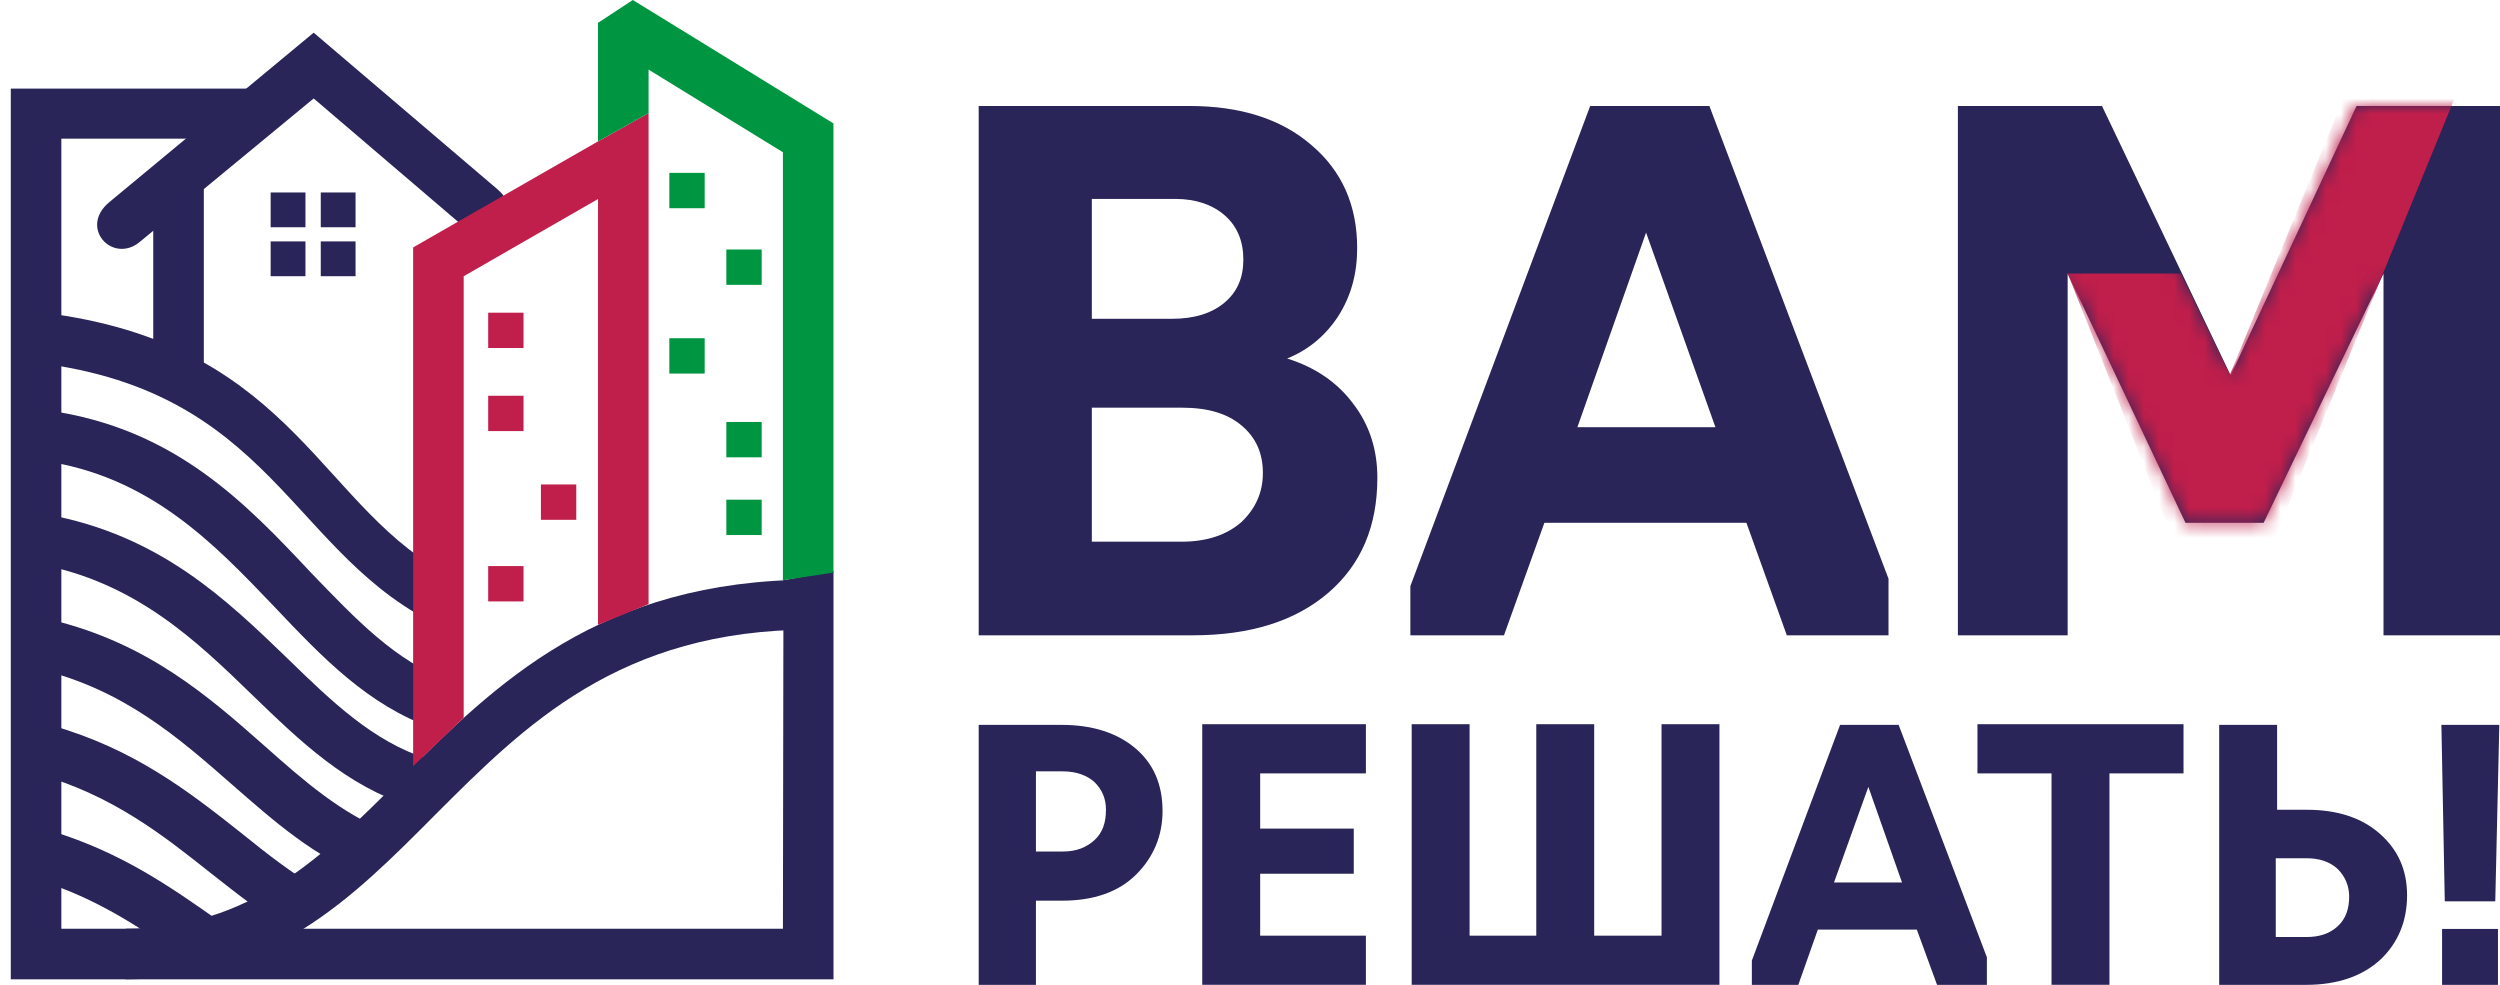
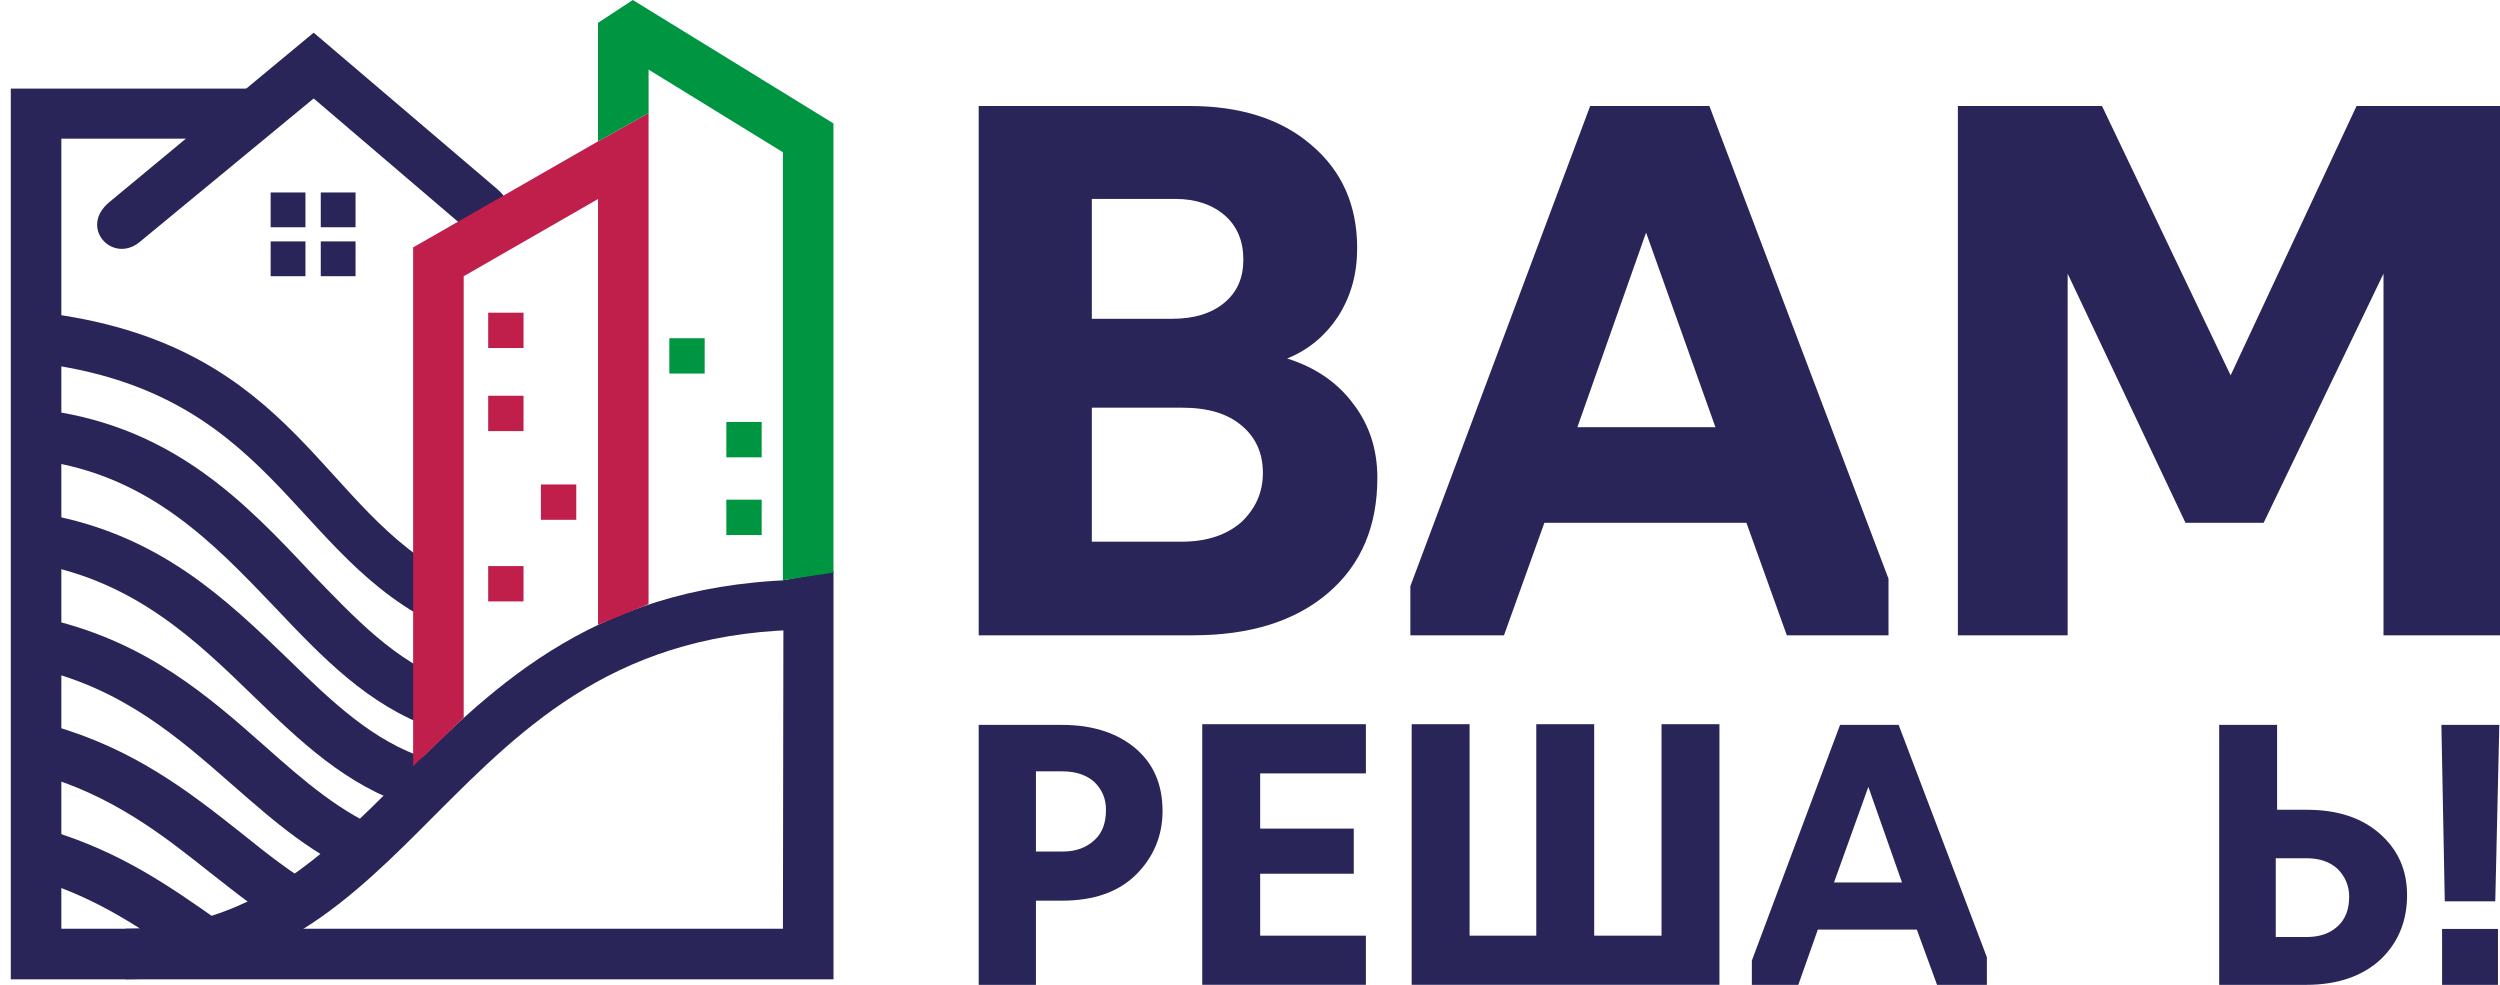
<svg xmlns="http://www.w3.org/2000/svg" width="165" height="65" viewBox="0 0 165 65" fill="none">
  <path d="M51.673 61.297H4.049V9.151H13.954L17.938 5.849H0.712V62.984V64.634H2.363H53.324H55.011V62.984V37.682L51.709 38.292L51.673 61.297Z" fill="#292558" />
  <path d="M50.271 32.979H47.938V35.312H50.271V32.979Z" fill="#009540" />
  <path d="M50.271 27.85H47.938V30.183H50.271V27.85Z" fill="#009540" />
-   <path d="M46.509 22.323H44.176V24.655H46.509V22.323Z" fill="#009540" />
-   <path d="M50.271 16.467H47.938V18.8H50.271V16.467Z" fill="#009540" />
-   <path d="M46.509 11.409H44.176V13.742H46.509V11.409Z" fill="#009540" />
+   <path d="M46.509 22.323H44.176V24.655H46.509V22.323" fill="#009540" />
  <path d="M34.553 26.119H32.221V28.452H34.553V26.119Z" fill="#C01E4B" />
  <path d="M38.034 31.975H35.701V34.308H38.034V31.975Z" fill="#C01E4B" />
  <path d="M34.553 37.361H32.221V39.694H34.553V37.361Z" fill="#C01E4B" />
  <path d="M34.553 20.637H32.221V22.969H34.553V20.637Z" fill="#C01E4B" />
  <path d="M53.611 38.255C39.578 38.291 32.76 45.11 26.407 51.426C21.311 56.523 16.538 61.296 8.284 61.296V64.633C17.902 64.633 23.142 59.394 28.74 53.759C34.626 47.874 40.906 41.557 53.575 41.557V38.255H53.611Z" fill="#292558" />
  <path d="M2.755 30.399C9.897 31.404 14.132 35.89 18.116 40.053C21.274 43.39 24.288 46.549 28.559 48.056L29.672 44.934C26.154 43.713 23.427 40.806 20.52 37.792C16.178 33.162 11.512 28.281 3.222 27.097L2.755 30.399Z" fill="#292558" />
  <path d="M2.471 37.216C8.931 38.401 12.95 42.277 16.683 45.901C19.841 48.952 22.855 51.859 27.126 53.222L28.167 50.064C24.65 48.952 21.886 46.296 19.015 43.497C14.924 39.549 10.546 35.314 3.081 33.95L2.471 37.216Z" fill="#292558" />
  <path d="M2.613 44.179C8.175 45.507 11.836 48.737 15.281 51.751C18.116 54.227 20.772 56.596 24.361 57.96L25.545 54.873C22.567 53.725 20.055 51.536 17.471 49.239C13.738 45.937 9.755 42.456 3.402 40.913L2.613 44.179Z" fill="#292558" />
  <path d="M2.539 51.106C7.383 52.469 10.721 55.089 13.879 57.601C15.71 59.037 17.468 60.437 19.406 61.549L21.057 58.678C19.262 57.637 17.612 56.345 15.925 54.981C12.48 52.254 8.855 49.419 3.4 47.876L2.539 51.106Z" fill="#292558" />
  <path d="M2.359 58.032C6.522 59.288 9.572 61.441 12.479 63.487C12.838 63.738 13.197 63.989 13.843 64.42L15.745 61.693C15.494 61.513 14.956 61.154 14.417 60.76C11.295 58.57 8.065 56.273 3.364 54.838L2.359 58.032Z" fill="#292558" />
  <path d="M30.786 15.111L20.702 6.498L9.217 15.973C7.423 17.444 5.162 15.004 7.244 13.317L20.702 2.156L32.832 12.492C34.877 14.25 32.545 16.619 30.786 15.111Z" fill="#292558" />
-   <path d="M13.452 11.525H10.114V24.803H13.452V11.525Z" fill="#292558" />
  <path d="M20.16 12.703H17.863V14.999H20.16V12.703Z" fill="#292558" />
  <path d="M23.466 12.703H21.17V14.999H23.466V12.703Z" fill="#292558" />
  <path d="M20.16 15.933H17.863V18.23H20.16V15.933Z" fill="#292558" />
  <path d="M23.466 15.933H21.17V18.23H23.466V15.933Z" fill="#292558" />
  <path d="M3.153 24.041C18.693 26.267 19.446 37.607 30.249 41.842C30.105 40.765 30.32 39.689 29.926 38.11C21.205 33.803 19.626 23.037 3.62 20.74L3.153 24.041Z" fill="#292558" />
  <path d="M68.372 50.955V56.2H70.15C71.039 56.2 71.705 55.933 72.239 55.444C72.772 54.955 72.994 54.288 72.994 53.444C72.994 52.688 72.728 52.11 72.239 51.621C71.75 51.177 71.039 50.91 70.15 50.91H68.372V50.955ZM68.416 65H64.594V47.843H70.105C72.105 47.843 73.75 48.377 74.95 49.399C76.15 50.421 76.728 51.799 76.728 53.533C76.728 55.133 76.15 56.555 74.994 57.711C73.839 58.866 72.194 59.444 70.105 59.444H68.372V65H68.416Z" fill="#292558" />
  <path d="M90.149 64.999H79.348V47.798H90.149V51.043H83.171V54.688H89.349V57.666H83.171V61.755H90.149V64.999Z" fill="#292558" />
  <path d="M113.483 64.999H93.171V47.798H96.993V61.755H101.394V47.798H105.216V61.755H109.661V47.798H113.483V64.999Z" fill="#292558" />
  <path d="M121.044 58.244H125.533L123.311 51.933L121.044 58.244ZM119.977 61.355L118.688 65H115.622V63.4L121.444 47.843H125.311L131.134 63.178V65H127.845L126.511 61.355H119.977Z" fill="#292558" />
-   <path d="M139.224 64.999H135.401V51.043H130.512V47.798H144.113V51.043H139.224V64.999Z" fill="#292558" />
  <path d="M150.2 56.6V61.844H152.2C153.089 61.844 153.756 61.622 154.289 61.133C154.822 60.644 155.045 59.978 155.045 59.178C155.045 58.466 154.778 57.844 154.289 57.355C153.756 56.866 153.089 56.644 152.2 56.644H150.2V56.6ZM152.2 65H146.466V47.843H150.289V53.444H152.244C154.289 53.444 155.889 53.977 157.089 55.044C158.289 56.111 158.867 57.444 158.867 59.089C158.867 60.778 158.289 62.2 157.134 63.311C155.934 64.422 154.289 65 152.2 65Z" fill="#292558" />
  <path d="M164.866 65H161.177V61.311H164.866V65ZM164.688 59.489H161.355L161.132 47.843H164.955L164.688 59.489Z" fill="#292558" />
  <path d="M149.399 34.507H144.243L136.465 18.062V41.93H129.22V6.995H138.732L147.221 24.773L155.533 6.995H165V41.93H157.311V18.062L149.399 34.507ZM104.107 28.196H113.219L108.641 15.351L104.107 28.196ZM101.929 34.507L99.263 41.93H93.084V38.685L104.952 6.995H112.819L124.642 38.197V41.93H117.93L115.264 34.507H101.929ZM72.061 26.907V35.752H77.972C79.661 35.752 80.95 35.307 81.928 34.463C82.862 33.574 83.35 32.507 83.35 31.218C83.35 29.929 82.906 28.907 81.973 28.107C81.039 27.307 79.75 26.907 78.017 26.907H72.061ZM72.061 13.128V21.04H77.35C78.817 21.04 79.972 20.684 80.817 19.973C81.662 19.262 82.061 18.329 82.061 17.128C82.061 15.928 81.662 14.951 80.861 14.239C80.061 13.528 78.95 13.128 77.572 13.128H72.061ZM78.728 41.93H64.594V6.995H78.506C81.839 6.995 84.55 7.839 86.551 9.572C88.551 11.261 89.573 13.528 89.573 16.373C89.573 18.062 89.173 19.529 88.329 20.862C87.484 22.151 86.373 23.084 84.951 23.662C86.817 24.24 88.284 25.262 89.306 26.64C90.373 28.018 90.906 29.663 90.906 31.529C90.906 34.73 89.84 37.263 87.662 39.13C85.484 40.997 82.506 41.93 78.728 41.93Z" fill="#292558" />
  <mask id="mask0_133_499" style="mask-type:luminance" maskUnits="userSpaceOnUse" x="129" y="6" width="36" height="36">
    <path d="M149.404 34.494H144.248L136.47 18.049V41.917H129.18V6.981H138.692L147.181 24.76L155.448 6.981H164.916V41.917H157.226V18.049L149.404 34.494Z" fill="white" />
  </mask>
  <g mask="url(#mask0_133_499)">
-     <path fill-rule="evenodd" clip-rule="evenodd" d="M143.935 18.051H136.468L144.157 37.43H149.357L162.781 4.584H155.447L147.18 24.718L143.935 18.051Z" fill="#C01E4B" />
-   </g>
+     </g>
  <path fill-rule="evenodd" clip-rule="evenodd" d="M42.806 7.464L39.469 9.331L27.267 16.329V50.566L30.604 47.372V18.231L39.469 13.135V41.235L42.806 39.872V7.464Z" fill="#C01E4B" />
  <path fill-rule="evenodd" clip-rule="evenodd" d="M42.807 7.465L39.469 9.331V1.507L41.766 0L55.009 8.147V37.79L51.672 38.293V10.049L42.807 4.594V7.465Z" fill="#009540" />
</svg>